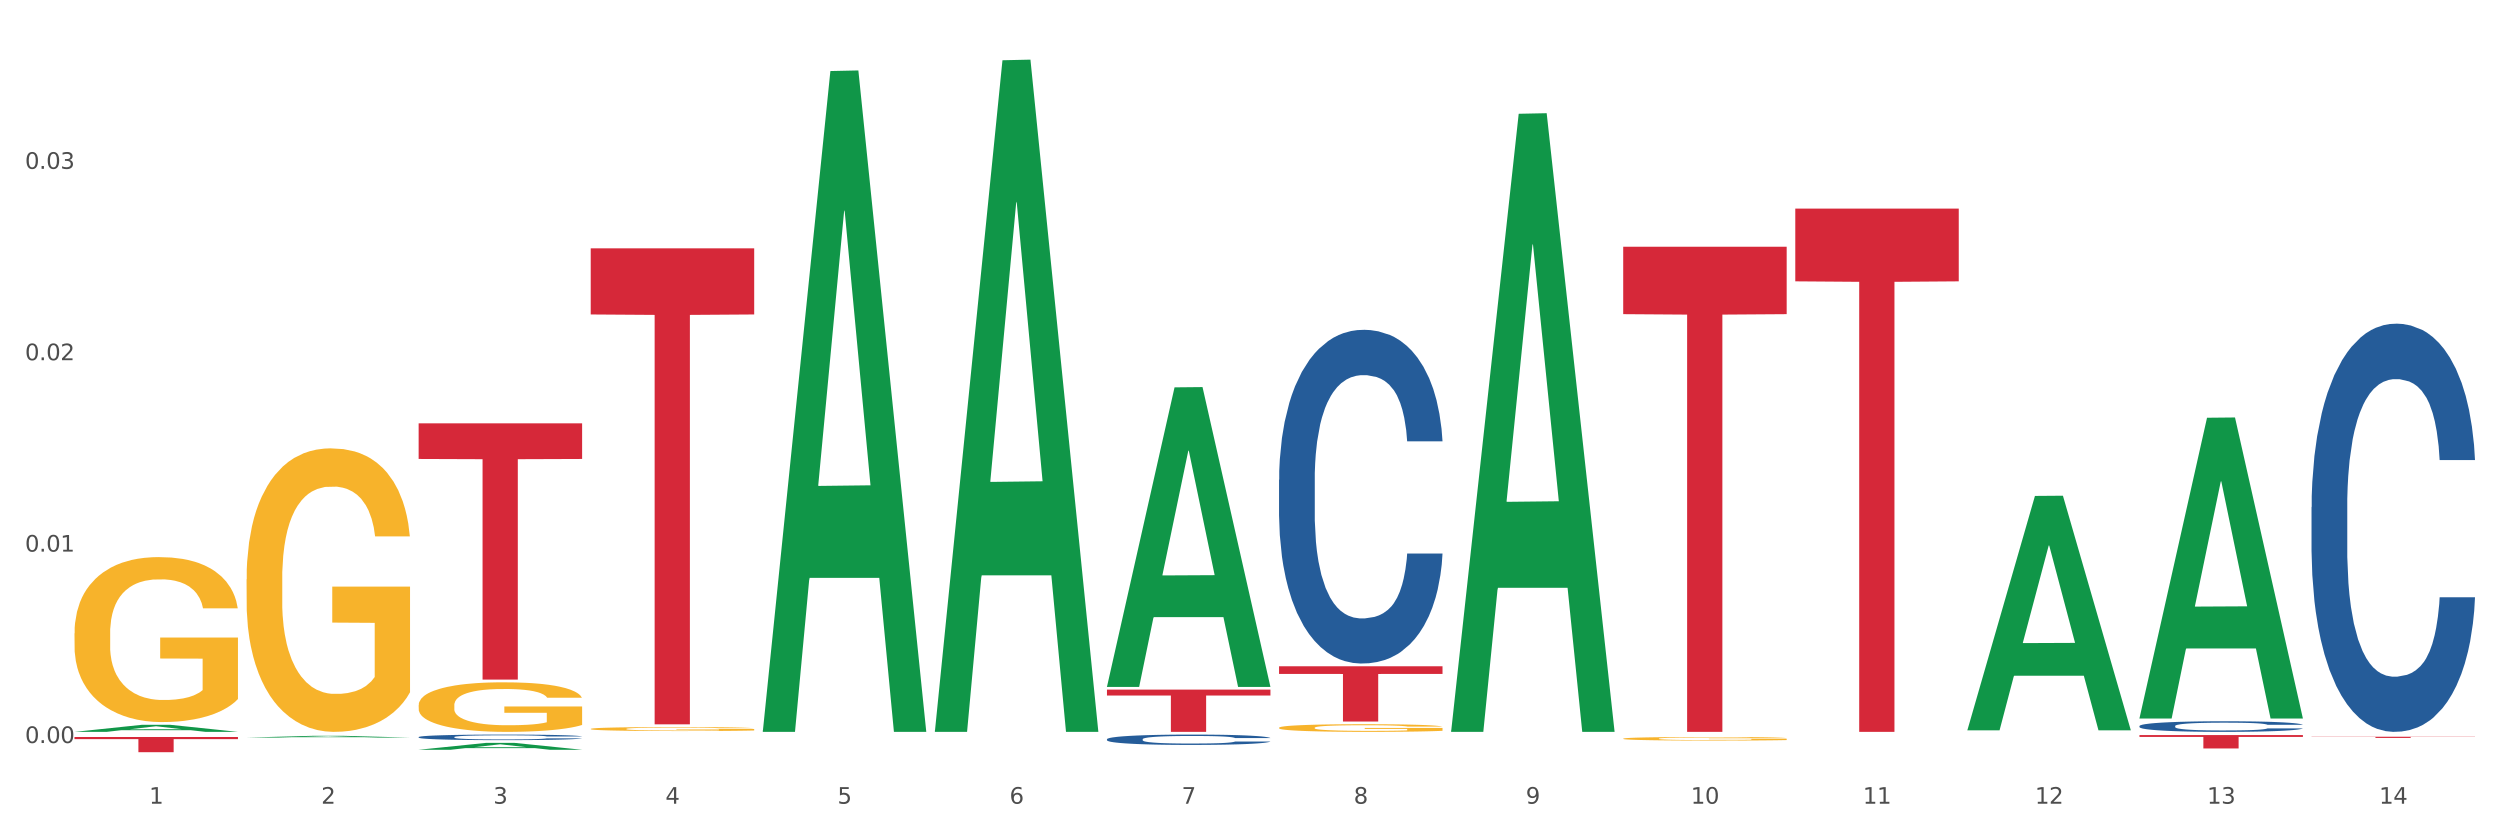
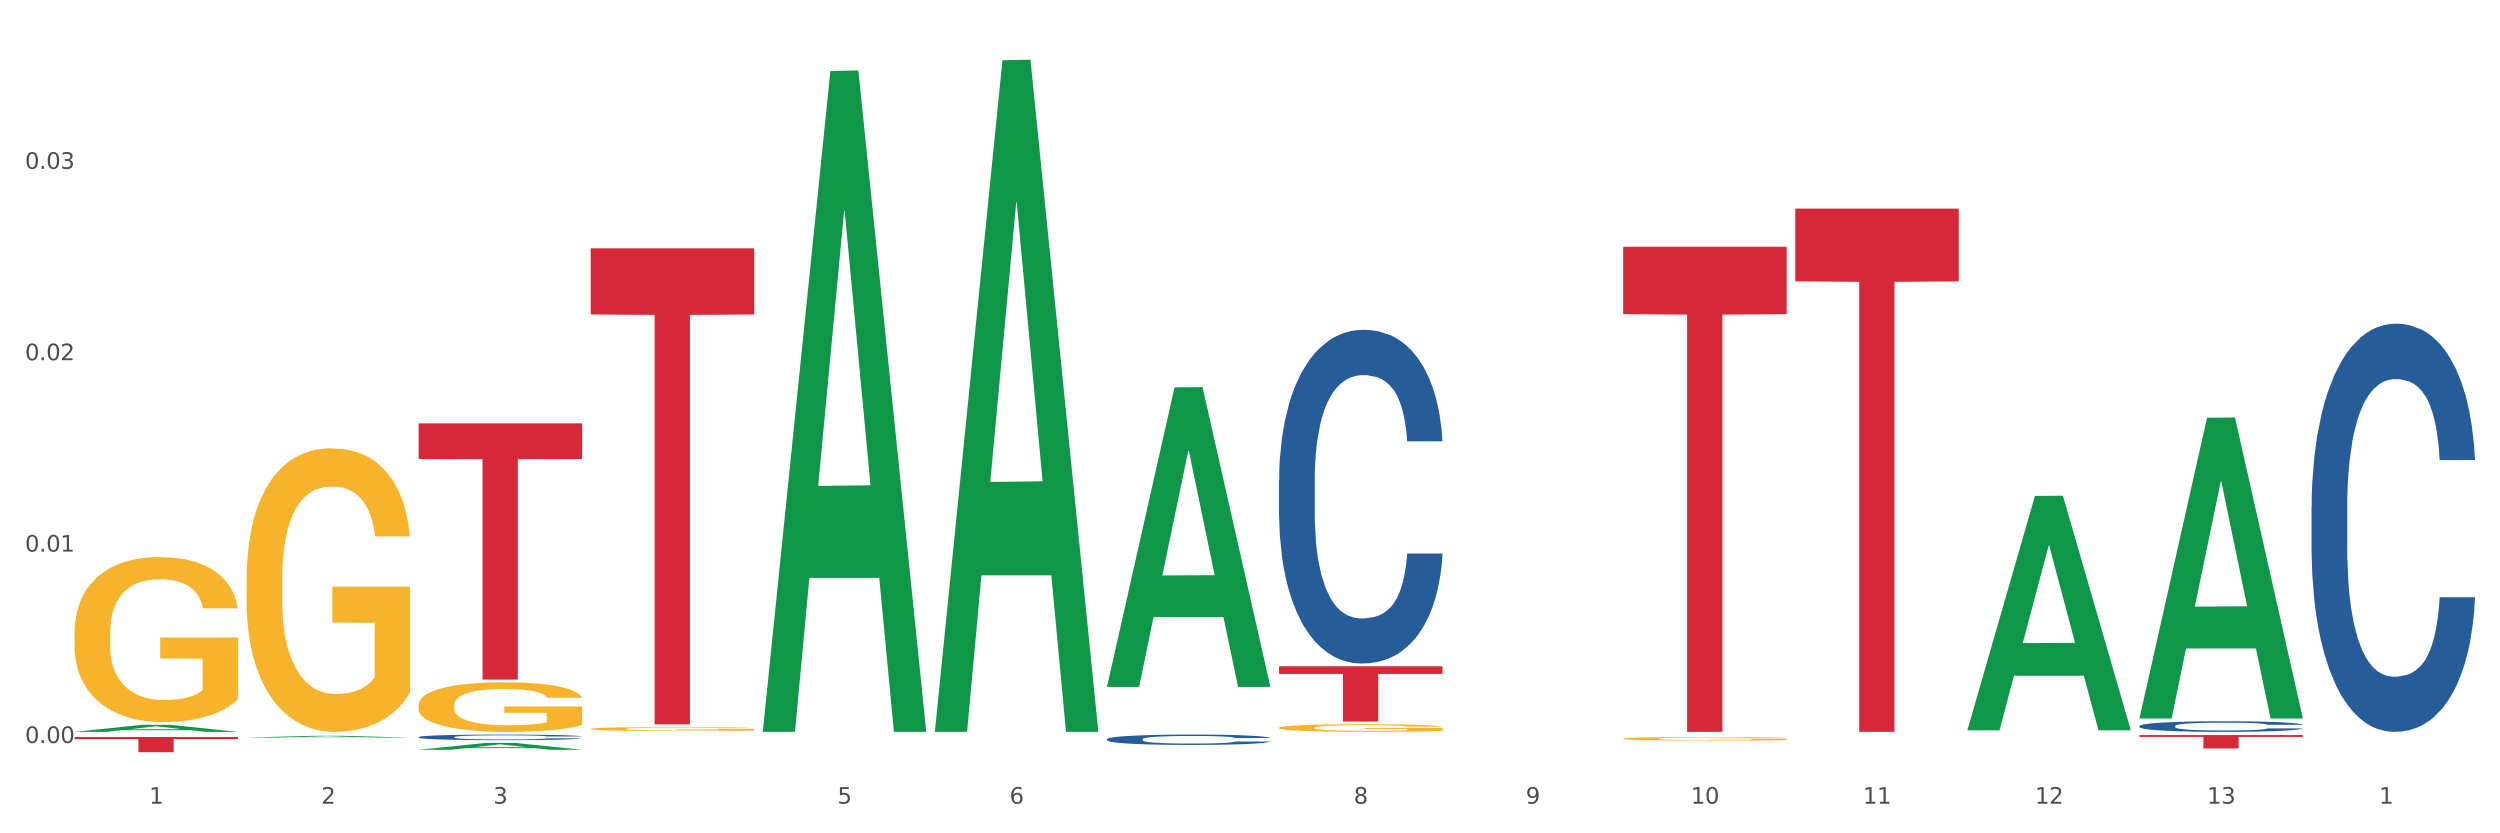
<svg xmlns="http://www.w3.org/2000/svg" xmlns:xlink="http://www.w3.org/1999/xlink" width="1080pt" height="360pt" viewBox="0 0 1080 360" version="1.1">
  <rect x="0" y="0" width="1080" height="360" fill="#333333" stroke="none" />
  <defs>
    <style type="text/css">*{stroke-linejoin: round; stroke-linecap: butt}</style>
  </defs>
  <g id="figure_1">
    <g id="patch_1">
      <path d="M 0 360  L 1080 360  L 1080 0  L 0 0  z " style="fill: #ffffff; stroke: #ffffff; stroke-linejoin: miter" />
    </g>
    <g id="axes_1">
      <g id="matplotlib.axis_1">
        <g id="xtick_1">
          <g id="text_1">
            <g style="fill: #4d4d4d" transform="translate(64.432 347.204) scale(0.096 -0.096)">
              <defs>
                <path id="DejaVuSans-31" d="M 794 531  L 1825 531  L 1825 4091  L 703 3866  L 703 4441  L 1819 4666  L 2450 4666  L 2450 531  L 3481 531  L 3481 0  L 794 0  L 794 531  z " transform="scale(0.016)" />
              </defs>
              <use xlink:href="#DejaVuSans-31" />
            </g>
          </g>
        </g>
        <g id="xtick_2">
          <g id="text_2">
            <g style="fill: #4d4d4d" transform="translate(138.771 347.204) scale(0.096 -0.096)">
              <defs>
                <path id="DejaVuSans-32" d="M 1228 531  L 3431 531  L 3431 0  L 469 0  L 469 531  Q 828 903 1448 1529  Q 2069 2156 2228 2338  Q 2531 2678 2651 2914  Q 2772 3150 2772 3378  Q 2772 3750 2511 3984  Q 2250 4219 1831 4219  Q 1534 4219 1204 4116  Q 875 4013 500 3803  L 500 4441  Q 881 4594 1212 4672  Q 1544 4750 1819 4750  Q 2544 4750 2975 4387  Q 3406 4025 3406 3419  Q 3406 3131 3298 2873  Q 3191 2616 2906 2266  Q 2828 2175 2409 1742  Q 1991 1309 1228 531  z " transform="scale(0.016)" />
              </defs>
              <use xlink:href="#DejaVuSans-32" />
            </g>
          </g>
        </g>
        <g id="xtick_3">
          <g id="text_3">
            <g style="fill: #4d4d4d" transform="translate(213.109 347.204) scale(0.096 -0.096)">
              <defs>
                <path id="DejaVuSans-33" d="M 2597 2516  Q 3050 2419 3304 2112  Q 3559 1806 3559 1356  Q 3559 666 3084 287  Q 2609 -91 1734 -91  Q 1441 -91 1130 -33  Q 819 25 488 141  L 488 750  Q 750 597 1062 519  Q 1375 441 1716 441  Q 2309 441 2620 675  Q 2931 909 2931 1356  Q 2931 1769 2642 2001  Q 2353 2234 1838 2234  L 1294 2234  L 1294 2753  L 1863 2753  Q 2328 2753 2575 2939  Q 2822 3125 2822 3475  Q 2822 3834 2567 4026  Q 2313 4219 1838 4219  Q 1578 4219 1281 4162  Q 984 4106 628 3988  L 628 4550  Q 988 4650 1302 4700  Q 1616 4750 1894 4750  Q 2613 4750 3031 4423  Q 3450 4097 3450 3541  Q 3450 3153 3228 2886  Q 3006 2619 2597 2516  z " transform="scale(0.016)" />
              </defs>
              <use xlink:href="#DejaVuSans-33" />
            </g>
          </g>
        </g>
        <g id="xtick_4">
          <g id="text_4">
            <g style="fill: #4d4d4d" transform="translate(287.448 347.204) scale(0.096 -0.096)">
              <defs>
-                 <path id="DejaVuSans-34" d="M 2419 4116  L 825 1625  L 2419 1625  L 2419 4116  z M 2253 4666  L 3047 4666  L 3047 1625  L 3713 1625  L 3713 1100  L 3047 1100  L 3047 0  L 2419 0  L 2419 1100  L 313 1100  L 313 1709  L 2253 4666  z " transform="scale(0.016)" />
-               </defs>
+                 </defs>
              <use xlink:href="#DejaVuSans-34" />
            </g>
          </g>
        </g>
        <g id="xtick_5">
          <g id="text_5">
            <g style="fill: #4d4d4d" transform="translate(361.787 347.204) scale(0.096 -0.096)">
              <defs>
-                 <path id="DejaVuSans-35" d="M 691 4666  L 3169 4666  L 3169 4134  L 1269 4134  L 1269 2991  Q 1406 3038 1543 3061  Q 1681 3084 1819 3084  Q 2600 3084 3056 2656  Q 3513 2228 3513 1497  Q 3513 744 3044 326  Q 2575 -91 1722 -91  Q 1428 -91 1123 -41  Q 819 9 494 109  L 494 744  Q 775 591 1075 516  Q 1375 441 1709 441  Q 2250 441 2565 725  Q 2881 1009 2881 1497  Q 2881 1984 2565 2268  Q 2250 2553 1709 2553  Q 1456 2553 1204 2497  Q 953 2441 691 2322  L 691 4666  z " transform="scale(0.016)" />
+                 <path id="DejaVuSans-35" d="M 691 4666  L 3169 4666  L 3169 4134  L 1269 4134  L 1269 2991  Q 1406 3038 1543 3061  Q 1681 3084 1819 3084  Q 2600 3084 3056 2656  Q 3513 2228 3513 1497  Q 3513 744 3044 326  Q 2575 -91 1722 -91  Q 1428 -91 1123 -41  Q 819 9 494 109  L 494 744  Q 775 591 1075 516  Q 1375 441 1709 441  Q 2250 441 2565 725  Q 2881 1009 2881 1497  Q 2881 1984 2565 2268  Q 2250 2553 1709 2553  Q 953 2441 691 2322  L 691 4666  z " transform="scale(0.016)" />
              </defs>
              <use xlink:href="#DejaVuSans-35" />
            </g>
          </g>
        </g>
        <g id="xtick_6">
          <g id="text_6">
            <g style="fill: #4d4d4d" transform="translate(436.125 347.204) scale(0.096 -0.096)">
              <defs>
                <path id="DejaVuSans-36" d="M 2113 2584  Q 1688 2584 1439 2293  Q 1191 2003 1191 1497  Q 1191 994 1439 701  Q 1688 409 2113 409  Q 2538 409 2786 701  Q 3034 994 3034 1497  Q 3034 2003 2786 2293  Q 2538 2584 2113 2584  z M 3366 4563  L 3366 3988  Q 3128 4100 2886 4159  Q 2644 4219 2406 4219  Q 1781 4219 1451 3797  Q 1122 3375 1075 2522  Q 1259 2794 1537 2939  Q 1816 3084 2150 3084  Q 2853 3084 3261 2657  Q 3669 2231 3669 1497  Q 3669 778 3244 343  Q 2819 -91 2113 -91  Q 1303 -91 875 529  Q 447 1150 447 2328  Q 447 3434 972 4092  Q 1497 4750 2381 4750  Q 2619 4750 2861 4703  Q 3103 4656 3366 4563  z " transform="scale(0.016)" />
              </defs>
              <use xlink:href="#DejaVuSans-36" />
            </g>
          </g>
        </g>
        <g id="xtick_7">
          <g id="text_7">
            <g style="fill: #4d4d4d" transform="translate(510.464 347.204) scale(0.096 -0.096)">
              <defs>
-                 <path id="DejaVuSans-37" d="M 525 4666  L 3525 4666  L 3525 4397  L 1831 0  L 1172 0  L 2766 4134  L 525 4134  L 525 4666  z " transform="scale(0.016)" />
-               </defs>
+                 </defs>
              <use xlink:href="#DejaVuSans-37" />
            </g>
          </g>
        </g>
        <g id="xtick_8">
          <g id="text_8">
            <g style="fill: #4d4d4d" transform="translate(584.803 347.204) scale(0.096 -0.096)">
              <defs>
                <path id="DejaVuSans-38" d="M 2034 2216  Q 1584 2216 1326 1975  Q 1069 1734 1069 1313  Q 1069 891 1326 650  Q 1584 409 2034 409  Q 2484 409 2743 651  Q 3003 894 3003 1313  Q 3003 1734 2745 1975  Q 2488 2216 2034 2216  z M 1403 2484  Q 997 2584 770 2862  Q 544 3141 544 3541  Q 544 4100 942 4425  Q 1341 4750 2034 4750  Q 2731 4750 3128 4425  Q 3525 4100 3525 3541  Q 3525 3141 3298 2862  Q 3072 2584 2669 2484  Q 3125 2378 3379 2068  Q 3634 1759 3634 1313  Q 3634 634 3220 271  Q 2806 -91 2034 -91  Q 1263 -91 848 271  Q 434 634 434 1313  Q 434 1759 690 2068  Q 947 2378 1403 2484  z M 1172 3481  Q 1172 3119 1398 2916  Q 1625 2713 2034 2713  Q 2441 2713 2670 2916  Q 2900 3119 2900 3481  Q 2900 3844 2670 4047  Q 2441 4250 2034 4250  Q 1625 4250 1398 4047  Q 1172 3844 1172 3481  z " transform="scale(0.016)" />
              </defs>
              <use xlink:href="#DejaVuSans-38" />
            </g>
          </g>
        </g>
        <g id="xtick_9">
          <g id="text_9">
            <g style="fill: #4d4d4d" transform="translate(659.142 347.204) scale(0.096 -0.096)">
              <defs>
                <path id="DejaVuSans-39" d="M 703 97  L 703 672  Q 941 559 1184 500  Q 1428 441 1663 441  Q 2288 441 2617 861  Q 2947 1281 2994 2138  Q 2813 1869 2534 1725  Q 2256 1581 1919 1581  Q 1219 1581 811 2004  Q 403 2428 403 3163  Q 403 3881 828 4315  Q 1253 4750 1959 4750  Q 2769 4750 3195 4129  Q 3622 3509 3622 2328  Q 3622 1225 3098 567  Q 2575 -91 1691 -91  Q 1453 -91 1209 -44  Q 966 3 703 97  z M 1959 2075  Q 2384 2075 2632 2365  Q 2881 2656 2881 3163  Q 2881 3666 2632 3958  Q 2384 4250 1959 4250  Q 1534 4250 1286 3958  Q 1038 3666 1038 3163  Q 1038 2656 1286 2365  Q 1534 2075 1959 2075  z " transform="scale(0.016)" />
              </defs>
              <use xlink:href="#DejaVuSans-39" />
            </g>
          </g>
        </g>
        <g id="xtick_10">
          <g id="text_10">
            <g style="fill: #4d4d4d" transform="translate(730.426 347.204) scale(0.096 -0.096)">
              <defs>
                <path id="DejaVuSans-30" d="M 2034 4250  Q 1547 4250 1301 3770  Q 1056 3291 1056 2328  Q 1056 1369 1301 889  Q 1547 409 2034 409  Q 2525 409 2770 889  Q 3016 1369 3016 2328  Q 3016 3291 2770 3770  Q 2525 4250 2034 4250  z M 2034 4750  Q 2819 4750 3233 4129  Q 3647 3509 3647 2328  Q 3647 1150 3233 529  Q 2819 -91 2034 -91  Q 1250 -91 836 529  Q 422 1150 422 2328  Q 422 3509 836 4129  Q 1250 4750 2034 4750  z " transform="scale(0.016)" />
              </defs>
              <use xlink:href="#DejaVuSans-31" />
              <use xlink:href="#DejaVuSans-30" transform="translate(63.623 0)" />
            </g>
          </g>
        </g>
        <g id="xtick_11">
          <g id="text_11">
            <g style="fill: #4d4d4d" transform="translate(804.765 347.204) scale(0.096 -0.096)">
              <use xlink:href="#DejaVuSans-31" />
              <use xlink:href="#DejaVuSans-31" transform="translate(63.623 0)" />
            </g>
          </g>
        </g>
        <g id="xtick_12">
          <g id="text_12">
            <g style="fill: #4d4d4d" transform="translate(879.104 347.204) scale(0.096 -0.096)">
              <use xlink:href="#DejaVuSans-31" />
              <use xlink:href="#DejaVuSans-32" transform="translate(63.623 0)" />
            </g>
          </g>
        </g>
        <g id="xtick_13">
          <g id="text_13">
            <g style="fill: #4d4d4d" transform="translate(953.442 347.204) scale(0.096 -0.096)">
              <use xlink:href="#DejaVuSans-31" />
              <use xlink:href="#DejaVuSans-33" transform="translate(63.623 0)" />
            </g>
          </g>
        </g>
        <g id="xtick_14">
          <g id="text_14">
            <g style="fill: #4d4d4d" transform="translate(1027.781 347.204) scale(0.096 -0.096)">
              <use xlink:href="#DejaVuSans-31" />
              <use xlink:href="#DejaVuSans-34" transform="translate(63.623 0)" />
            </g>
          </g>
        </g>
        <g id="xtick_15" />
        <g id="xtick_16" />
        <g id="xtick_17" />
        <g id="xtick_18" />
        <g id="xtick_19" />
        <g id="xtick_20" />
        <g id="xtick_21" />
        <g id="xtick_22" />
        <g id="xtick_23" />
        <g id="xtick_24" />
        <g id="xtick_25" />
        <g id="xtick_26" />
        <g id="xtick_27" />
      </g>
      <g id="matplotlib.axis_2">
        <g id="ytick_1">
          <g id="text_15">
            <g style="fill: #4d4d4d" transform="translate(10.8 320.983) scale(0.096 -0.096)">
              <defs>
                <path id="DejaVuSans-2e" d="M 684 794  L 1344 794  L 1344 0  L 684 0  L 684 794  z " transform="scale(0.016)" />
              </defs>
              <use xlink:href="#DejaVuSans-30" />
              <use xlink:href="#DejaVuSans-2e" transform="translate(63.623 0)" />
              <use xlink:href="#DejaVuSans-30" transform="translate(95.41 0)" />
              <use xlink:href="#DejaVuSans-30" transform="translate(159.033 0)" />
            </g>
          </g>
        </g>
        <g id="ytick_2">
          <g id="text_16">
            <g style="fill: #4d4d4d" transform="translate(10.8 238.301) scale(0.096 -0.096)">
              <use xlink:href="#DejaVuSans-30" />
              <use xlink:href="#DejaVuSans-2e" transform="translate(63.623 0)" />
              <use xlink:href="#DejaVuSans-30" transform="translate(95.41 0)" />
              <use xlink:href="#DejaVuSans-31" transform="translate(159.033 0)" />
            </g>
          </g>
        </g>
        <g id="ytick_3">
          <g id="text_17">
            <g style="fill: #4d4d4d" transform="translate(10.8 155.62) scale(0.096 -0.096)">
              <use xlink:href="#DejaVuSans-30" />
              <use xlink:href="#DejaVuSans-2e" transform="translate(63.623 0)" />
              <use xlink:href="#DejaVuSans-30" transform="translate(95.41 0)" />
              <use xlink:href="#DejaVuSans-32" transform="translate(159.033 0)" />
            </g>
          </g>
        </g>
        <g id="ytick_4">
          <g id="text_18">
            <g style="fill: #4d4d4d" transform="translate(10.8 72.939) scale(0.096 -0.096)">
              <use xlink:href="#DejaVuSans-30" />
              <use xlink:href="#DejaVuSans-2e" transform="translate(63.623 0)" />
              <use xlink:href="#DejaVuSans-30" transform="translate(95.41 0)" />
              <use xlink:href="#DejaVuSans-33" transform="translate(159.033 0)" />
            </g>
          </g>
        </g>
        <g id="ytick_5" />
        <g id="ytick_6" />
        <g id="ytick_7" />
        <g id="ytick_8" />
      </g>
      <g id="PolyCollection_1">
        <path d="M 32.175 316.163  L 32.248 316.16  L 61.37 313.108  L 73.456 313.105  L 102.797 316.169  L 88.818 316.169  L 82.484 315.456  L 52.415 315.456  L 52.197 315.467  L 46.081 316.169  L 32.175 316.169  L 32.175 316.163  L 56.201 315.03  L 78.698 315.027  L 67.559 313.758  L 67.413 313.753  L 67.267 313.761  L 56.128 315.027  L 56.201 315.03  L 32.175 316.163  z " clip-path="url(#p4b794ad259)" style="fill: #109648" />
        <path d="M 552.546 207.254  L 552.629 207.123  L 552.629 203.436  L 552.88 198.433  L 553.798 189.216  L 554.967 182.238  L 556.97 174.075  L 558.055 170.652  L 559.475 166.834  L 562.396 160.645  L 565.735 155.379  L 568.073 152.482  L 569.826 150.639  L 573.749 147.347  L 576.003 145.899  L 578.34 144.714  L 580.344 143.924  L 583.683 143.002  L 586.354 142.607  L 589.443 142.476  L 592.031 142.607  L 595.453 143.134  L 600.462 144.714  L 602.382 145.636  L 604.97 147.216  L 607.641 149.322  L 609.811 151.429  L 612.316 154.457  L 614.903 158.407  L 617.408 163.41  L 619.161 168.018  L 620.58 172.89  L 621.832 178.815  L 622.75 185.266  L 623.168 190.665  L 607.891 190.665  L 607.474 185.793  L 606.639 180.527  L 605.804 176.972  L 604.886 174.075  L 603.467 170.783  L 602.215 168.677  L 600.128 166.175  L 598.208 164.595  L 596.622 163.674  L 594.702 162.884  L 590.612 162.094  L 587.69 162.094  L 585.853 162.357  L 583.6 163.015  L 581.68 163.937  L 579.426 165.517  L 577.673 167.228  L 575.92 169.467  L 574.918 171.047  L 573.415 173.943  L 572.414 176.313  L 571.078 180.395  L 570.327 183.292  L 568.991 190.796  L 568.407 196.326  L 568.156 200.145  L 567.989 204.358  L 567.989 224.897  L 568.49 234.114  L 568.908 238.064  L 569.575 242.54  L 570.827 248.334  L 572.664 253.995  L 574.584 258.077  L 576.17 260.578  L 577.673 262.422  L 579.175 263.87  L 581.012 265.187  L 582.514 265.977  L 584.768 266.767  L 587.439 267.162  L 589.526 267.162  L 593.784 266.503  L 595.704 265.845  L 597.54 264.923  L 599.544 263.475  L 601.13 261.895  L 602.048 260.71  L 603.551 258.208  L 604.719 255.575  L 605.721 252.547  L 606.389 249.914  L 607.14 245.964  L 607.724 241.487  L 607.891 239.117  L 623.168 239.117  L 622.834 243.857  L 622.249 248.465  L 621.081 254.654  L 620.163 258.208  L 618.743 262.553  L 617.241 266.24  L 615.154 270.322  L 613.234 273.35  L 611.23 275.983  L 609.06 278.353  L 605.137 281.645  L 603.718 282.566  L 600.712 284.146  L 598.375 285.068  L 594.952 285.99  L 591.446 286.516  L 587.773 286.648  L 584.518 286.385  L 580.928 285.595  L 578.674 284.805  L 576.17 283.62  L 573.248 281.776  L 570.494 279.538  L 567.906 276.905  L 565.485 273.877  L 563.231 270.453  L 560.309 264.792  L 558.139 259.262  L 556.553 254.127  L 555.468 249.782  L 554.382 244.252  L 553.798 240.434  L 552.88 231.217  L 552.546 222.659  L 552.546 207.254  z " clip-path="url(#p4b794ad259)" style="fill: #255c99" />
        <path d="M 924.24 313.642  L 924.323 313.637  L 924.323 313.52  L 924.573 313.361  L 925.492 313.067  L 926.66 312.845  L 928.664 312.585  L 929.749 312.476  L 931.168 312.355  L 934.09 312.158  L 937.429 311.99  L 939.766 311.898  L 941.519 311.839  L 945.443 311.735  L 947.697 311.688  L 950.034 311.651  L 952.037 311.626  L 955.377 311.596  L 958.048 311.584  L 961.136 311.579  L 963.724 311.584  L 967.147 311.6  L 972.155 311.651  L 974.075 311.68  L 976.663 311.73  L 979.335 311.797  L 981.505 311.864  L 984.009 311.961  L 986.597 312.087  L 989.101 312.246  L 990.854 312.393  L 992.273 312.548  L 993.526 312.736  L 994.444 312.942  L 994.861 313.114  L 979.585 313.114  L 979.168 312.958  L 978.333 312.791  L 977.498 312.678  L 976.58 312.585  L 975.161 312.481  L 973.908 312.414  L 971.822 312.334  L 969.902 312.284  L 968.316 312.254  L 966.396 312.229  L 962.305 312.204  L 959.383 312.204  L 957.547 312.212  L 955.293 312.233  L 953.373 312.263  L 951.119 312.313  L 949.366 312.367  L 947.613 312.439  L 946.611 312.489  L 945.109 312.581  L 944.107 312.657  L 942.771 312.787  L 942.02 312.879  L 940.685 313.118  L 940.1 313.294  L 939.85 313.415  L 939.683 313.549  L 939.683 314.203  L 940.184 314.497  L 940.601 314.622  L 941.269 314.765  L 942.521 314.949  L 944.358 315.13  L 946.278 315.259  L 947.864 315.339  L 949.366 315.398  L 950.869 315.444  L 952.705 315.486  L 954.208 315.511  L 956.462 315.536  L 959.133 315.549  L 961.22 315.549  L 965.477 315.528  L 967.397 315.507  L 969.234 315.477  L 971.237 315.431  L 972.823 315.381  L 973.742 315.343  L 975.244 315.264  L 976.413 315.18  L 977.415 315.083  L 978.082 315  L 978.834 314.874  L 979.418 314.731  L 979.585 314.656  L 994.861 314.656  L 994.527 314.807  L 993.943 314.954  L 992.774 315.151  L 991.856 315.264  L 990.437 315.402  L 988.934 315.519  L 986.847 315.649  L 984.927 315.746  L 982.924 315.83  L 980.754 315.905  L 976.83 316.01  L 975.411 316.039  L 972.406 316.089  L 970.069 316.119  L 966.646 316.148  L 963.14 316.165  L 959.467 316.169  L 956.211 316.161  L 952.622 316.135  L 950.368 316.11  L 947.864 316.073  L 944.942 316.014  L 942.187 315.943  L 939.599 315.859  L 937.178 315.762  L 934.925 315.653  L 932.003 315.473  L 929.832 315.297  L 928.246 315.134  L 927.161 314.995  L 926.076 314.819  L 925.492 314.698  L 924.573 314.404  L 924.24 314.132  L 924.24 313.642  z " clip-path="url(#p4b794ad259)" style="fill: #255c99" />
        <path d="M 998.578 219.055  L 998.662 218.894  L 998.662 214.384  L 998.912 208.264  L 999.83 196.991  L 1000.999 188.455  L 1003.003 178.47  L 1004.088 174.282  L 1005.507 169.612  L 1008.429 162.042  L 1011.768 155.6  L 1014.105 152.057  L 1015.858 149.802  L 1019.781 145.776  L 1022.035 144.005  L 1024.373 142.555  L 1026.376 141.589  L 1029.715 140.461  L 1032.387 139.978  L 1035.475 139.817  L 1038.063 139.978  L 1041.486 140.622  L 1046.494 142.555  L 1048.414 143.682  L 1051.002 145.615  L 1053.673 148.192  L 1055.844 150.769  L 1058.348 154.473  L 1060.936 159.304  L 1063.44 165.424  L 1065.193 171.061  L 1066.612 177.02  L 1067.864 184.268  L 1068.783 192.159  L 1069.2 198.762  L 1053.924 198.762  L 1053.506 192.803  L 1052.671 186.361  L 1051.837 182.013  L 1050.918 178.47  L 1049.499 174.443  L 1048.247 171.867  L 1046.16 168.807  L 1044.24 166.874  L 1042.654 165.747  L 1040.734 164.78  L 1036.644 163.814  L 1033.722 163.814  L 1031.886 164.136  L 1029.632 164.941  L 1027.712 166.069  L 1025.458 168.001  L 1023.705 170.095  L 1021.952 172.833  L 1020.95 174.765  L 1019.448 178.309  L 1018.446 181.208  L 1017.11 186.2  L 1016.359 189.743  L 1015.023 198.923  L 1014.439 205.687  L 1014.188 210.358  L 1014.022 215.512  L 1014.022 240.636  L 1014.522 251.909  L 1014.94 256.741  L 1015.608 262.217  L 1016.86 269.303  L 1018.696 276.228  L 1020.616 281.221  L 1022.202 284.281  L 1023.705 286.535  L 1025.207 288.307  L 1027.044 289.918  L 1028.547 290.884  L 1030.8 291.85  L 1033.472 292.333  L 1035.559 292.333  L 1039.816 291.528  L 1041.736 290.723  L 1043.572 289.595  L 1045.576 287.824  L 1047.162 285.891  L 1048.08 284.442  L 1049.583 281.382  L 1050.752 278.161  L 1051.753 274.457  L 1052.421 271.236  L 1053.172 266.404  L 1053.757 260.928  L 1053.924 258.029  L 1069.2 258.029  L 1068.866 263.827  L 1068.282 269.464  L 1067.113 277.033  L 1066.195 281.382  L 1064.776 286.697  L 1063.273 291.206  L 1061.186 296.199  L 1059.266 299.903  L 1057.263 303.124  L 1055.092 306.023  L 1051.169 310.049  L 1049.75 311.176  L 1046.745 313.109  L 1044.407 314.236  L 1040.985 315.364  L 1037.479 316.008  L 1033.806 316.169  L 1030.55 315.847  L 1026.96 314.881  L 1024.707 313.914  L 1022.202 312.465  L 1019.281 310.21  L 1016.526 307.472  L 1013.938 304.251  L 1011.517 300.547  L 1009.263 296.36  L 1006.342 289.434  L 1004.171 282.67  L 1002.585 276.389  L 1001.5 271.074  L 1000.415 264.31  L 999.83 259.64  L 998.912 248.366  L 998.578 237.898  L 998.578 219.055  z " clip-path="url(#p4b794ad259)" style="fill: #255c99" />
        <path d="M 32.175 273.6  L 32.258 273.535  L 32.258 271.192  L 32.425 269.174  L 33.259 264.292  L 34.51 260.257  L 35.427 258.109  L 36.344 256.351  L 37.428 254.594  L 38.762 252.771  L 41.18 250.103  L 42.681 248.736  L 44.515 247.304  L 47.85 245.221  L 50.268 244.049  L 52.77 243.073  L 56.855 241.901  L 59.523 241.38  L 62.358 240.99  L 65.777 240.73  L 68.361 240.664  L 74.031 240.86  L 78.867 241.446  L 81.202 241.901  L 84.203 242.682  L 85.788 243.203  L 88.372 244.244  L 91.04 245.611  L 92.875 246.783  L 95.626 248.996  L 97.711 251.209  L 99.628 253.943  L 100.629 255.831  L 101.379 257.588  L 102.046 259.606  L 102.713 262.795  L 87.705 262.795  L 87.122 260.517  L 86.204 258.369  L 84.87 256.286  L 83.703 254.984  L 81.702 253.357  L 79.868 252.316  L 77.95 251.535  L 75.615 250.884  L 73.781 250.558  L 71.196 250.298  L 66.11 250.363  L 62.692 250.884  L 60.357 251.535  L 58.856 252.12  L 57.522 252.771  L 56.021 253.683  L 54.27 255.05  L 53.02 256.286  L 51.769 257.848  L 50.768 259.411  L 49.851 261.233  L 49.101 263.186  L 48.517 265.204  L 48.017 267.677  L 47.6 271.778  L 47.6 280.695  L 47.767 282.713  L 48.184 285.382  L 48.684 287.4  L 49.518 289.808  L 50.268 291.435  L 51.686 293.779  L 53.27 295.731  L 54.52 296.968  L 55.771 298.01  L 57.939 299.442  L 60.357 300.613  L 62.441 301.329  L 65.276 301.98  L 67.194 302.24  L 68.862 302.371  L 72.947 302.371  L 75.865 302.175  L 79.117 301.72  L 81.619 301.134  L 83.703 300.418  L 86.038 299.246  L 87.538 298.14  L 87.538 284.536  L 69.195 284.471  L 69.195 275.423  L 102.797 275.423  L 102.797 301.98  L 101.379 303.347  L 99.795 304.584  L 98.128 305.69  L 95.626 307.057  L 92.625 308.359  L 89.956 309.27  L 87.122 310.051  L 83.786 310.767  L 79.451 311.418  L 76.783 311.679  L 73.447 311.874  L 69.529 311.939  L 66.11 311.809  L 62.775 311.483  L 59.273 310.898  L 55.855 310.051  L 53.27 309.205  L 50.685 308.164  L 47.934 306.797  L 45.766 305.495  L 44.098 304.323  L 42.264 302.826  L 40.263 300.874  L 38.762 299.116  L 37.428 297.294  L 36.01 294.95  L 35.01 292.932  L 34.009 290.394  L 33.426 288.506  L 32.759 285.577  L 32.258 281.476  L 32.175 273.6  z " clip-path="url(#p4b794ad259)" style="fill: #f7b32b" />
        <path d="M 106.514 250.283  L 106.597 250.171  L 106.597 246.144  L 106.764 242.676  L 107.598 234.287  L 108.848 227.352  L 109.765 223.66  L 110.683 220.64  L 111.767 217.62  L 113.101 214.488  L 115.519 209.901  L 117.019 207.552  L 118.854 205.091  L 122.189 201.512  L 124.607 199.498  L 127.108 197.82  L 131.194 195.807  L 133.862 194.912  L 136.697 194.241  L 140.115 193.793  L 142.7 193.681  L 148.37 194.017  L 153.206 195.024  L 155.54 195.807  L 158.542 197.149  L 160.126 198.044  L 162.711 199.834  L 165.379 202.183  L 167.213 204.196  L 169.965 208  L 172.049 211.803  L 173.967 216.501  L 174.968 219.745  L 175.718 222.765  L 176.385 226.233  L 177.052 231.714  L 162.044 231.714  L 161.46 227.799  L 160.543 224.108  L 159.209 220.528  L 158.042 218.291  L 156.041 215.494  L 154.206 213.705  L 152.289 212.362  L 149.954 211.244  L 148.12 210.684  L 145.535 210.237  L 140.449 210.349  L 137.03 211.244  L 134.696 212.362  L 133.195 213.369  L 131.861 214.488  L 130.36 216.054  L 128.609 218.403  L 127.358 220.528  L 126.108 223.213  L 125.107 225.897  L 124.19 229.029  L 123.44 232.385  L 122.856 235.853  L 122.356 240.104  L 121.939 247.151  L 121.939 262.476  L 122.106 265.944  L 122.522 270.53  L 123.023 273.997  L 123.856 278.136  L 124.607 280.933  L 126.024 284.96  L 127.609 288.316  L 128.859 290.441  L 130.11 292.231  L 132.278 294.692  L 134.696 296.705  L 136.78 297.936  L 139.615 299.054  L 141.533 299.502  L 143.2 299.725  L 147.286 299.725  L 150.204 299.39  L 153.456 298.607  L 155.957 297.6  L 158.042 296.37  L 160.376 294.356  L 161.877 292.455  L 161.877 269.076  L 143.534 268.964  L 143.534 253.415  L 177.135 253.415  L 177.135 299.054  L 175.718 301.403  L 174.134 303.529  L 172.466 305.43  L 169.965 307.779  L 166.963 310.017  L 164.295 311.583  L 161.46 312.925  L 158.125 314.156  L 153.789 315.274  L 151.121 315.722  L 147.786 316.057  L 143.867 316.169  L 140.449 315.945  L 137.114 315.386  L 133.612 314.379  L 130.193 312.925  L 127.609 311.471  L 125.024 309.681  L 122.272 307.332  L 120.104 305.095  L 118.437 303.081  L 116.603 300.508  L 114.601 297.153  L 113.101 294.132  L 111.767 291  L 110.349 286.973  L 109.349 283.506  L 108.348 279.143  L 107.764 275.899  L 107.097 270.865  L 106.597 263.818  L 106.514 250.283  z " clip-path="url(#p4b794ad259)" style="fill: #f7b32b" />
        <path d="M 180.852 304.653  L 180.936 304.633  L 180.936 303.929  L 181.103 303.323  L 181.936 301.857  L 183.187 300.645  L 184.104 300  L 185.021 299.472  L 186.105 298.944  L 187.439 298.396  L 189.857 297.595  L 191.358 297.184  L 193.192 296.754  L 196.528 296.128  L 198.946 295.776  L 201.447 295.483  L 205.533 295.131  L 208.201 294.975  L 211.036 294.857  L 214.454 294.779  L 217.039 294.76  L 222.709 294.818  L 227.545 294.994  L 229.879 295.131  L 232.881 295.366  L 234.465 295.522  L 237.05 295.835  L 239.718 296.246  L 241.552 296.598  L 244.304 297.262  L 246.388 297.927  L 248.306 298.748  L 249.306 299.315  L 250.057 299.843  L 250.724 300.449  L 251.391 301.407  L 236.383 301.407  L 235.799 300.723  L 234.882 300.078  L 233.548 299.452  L 232.38 299.061  L 230.379 298.572  L 228.545 298.259  L 226.627 298.025  L 224.293 297.829  L 222.458 297.732  L 219.874 297.653  L 214.788 297.673  L 211.369 297.829  L 209.034 298.025  L 207.534 298.201  L 206.2 298.396  L 204.699 298.67  L 202.948 299.081  L 201.697 299.452  L 200.446 299.921  L 199.446 300.391  L 198.529 300.938  L 197.778 301.525  L 197.195 302.131  L 196.694 302.874  L 196.277 304.105  L 196.277 306.784  L 196.444 307.39  L 196.861 308.192  L 197.361 308.798  L 198.195 309.521  L 198.946 310.01  L 200.363 310.714  L 201.947 311.301  L 203.198 311.672  L 204.449 311.985  L 206.616 312.415  L 209.034 312.767  L 211.119 312.982  L 213.954 313.178  L 215.871 313.256  L 217.539 313.295  L 221.625 313.295  L 224.543 313.236  L 227.795 313.099  L 230.296 312.923  L 232.38 312.708  L 234.715 312.356  L 236.216 312.024  L 236.216 307.938  L 217.873 307.918  L 217.873 305.2  L 251.474 305.2  L 251.474 313.178  L 250.057 313.588  L 248.473 313.96  L 246.805 314.292  L 244.304 314.703  L 241.302 315.094  L 238.634 315.367  L 235.799 315.602  L 232.464 315.817  L 228.128 316.013  L 225.46 316.091  L 222.125 316.149  L 218.206 316.169  L 214.788 316.13  L 211.452 316.032  L 207.951 315.856  L 204.532 315.602  L 201.947 315.348  L 199.362 315.035  L 196.611 314.624  L 194.443 314.233  L 192.776 313.881  L 190.941 313.432  L 188.94 312.845  L 187.439 312.317  L 186.105 311.77  L 184.688 311.066  L 183.687 310.46  L 182.687 309.697  L 182.103 309.13  L 181.436 308.25  L 180.936 307.019  L 180.852 304.653  z " clip-path="url(#p4b794ad259)" style="fill: #f7b32b" />
        <path d="M 552.546 314.389  L 552.629 314.386  L 552.629 314.277  L 552.796 314.184  L 553.63 313.957  L 554.881 313.77  L 555.798 313.67  L 556.715 313.588  L 557.799 313.507  L 559.133 313.422  L 561.551 313.298  L 563.052 313.235  L 564.886 313.168  L 568.221 313.071  L 570.639 313.017  L 573.141 312.972  L 577.226 312.917  L 579.894 312.893  L 582.729 312.875  L 586.148 312.863  L 588.732 312.86  L 594.402 312.869  L 599.238 312.896  L 601.573 312.917  L 604.574 312.954  L 606.158 312.978  L 608.743 313.026  L 611.411 313.09  L 613.246 313.144  L 615.997 313.247  L 618.082 313.349  L 619.999 313.476  L 621 313.564  L 621.75 313.646  L 622.417 313.739  L 623.084 313.887  L 608.076 313.887  L 607.493 313.782  L 606.575 313.682  L 605.241 313.585  L 604.074 313.525  L 602.073 313.449  L 600.239 313.401  L 598.321 313.365  L 595.986 313.334  L 594.152 313.319  L 591.567 313.307  L 586.481 313.31  L 583.063 313.334  L 580.728 313.365  L 579.227 313.392  L 577.893 313.422  L 576.392 313.464  L 574.641 313.528  L 573.391 313.585  L 572.14 313.658  L 571.139 313.73  L 570.222 313.815  L 569.472 313.906  L 568.888 313.999  L 568.388 314.114  L 567.971 314.304  L 567.971 314.718  L 568.138 314.812  L 568.555 314.936  L 569.055 315.03  L 569.889 315.142  L 570.639 315.217  L 572.057 315.326  L 573.641 315.417  L 574.891 315.474  L 576.142 315.522  L 578.31 315.589  L 580.728 315.643  L 582.812 315.676  L 585.647 315.707  L 587.565 315.719  L 589.233 315.725  L 593.318 315.725  L 596.236 315.716  L 599.488 315.695  L 601.99 315.667  L 604.074 315.634  L 606.409 315.58  L 607.909 315.528  L 607.909 314.897  L 589.566 314.894  L 589.566 314.474  L 623.168 314.474  L 623.168 315.707  L 621.75 315.77  L 620.166 315.828  L 618.499 315.879  L 615.997 315.942  L 612.996 316.003  L 610.327 316.045  L 607.493 316.081  L 604.157 316.115  L 599.822 316.145  L 597.154 316.157  L 593.818 316.166  L 589.9 316.169  L 586.481 316.163  L 583.146 316.148  L 579.644 316.121  L 576.226 316.081  L 573.641 316.042  L 571.056 315.994  L 568.305 315.93  L 566.137 315.87  L 564.469 315.815  L 562.635 315.746  L 560.634 315.655  L 559.133 315.574  L 557.799 315.489  L 556.381 315.38  L 555.381 315.287  L 554.38 315.169  L 553.797 315.081  L 553.13 314.945  L 552.629 314.755  L 552.546 314.389  z " clip-path="url(#p4b794ad259)" style="fill: #f7b32b" />
        <path d="M 701.223 319.095  L 701.307 319.094  L 701.307 319.043  L 701.474 318.999  L 702.307 318.892  L 703.558 318.804  L 704.475 318.758  L 705.392 318.719  L 706.476 318.681  L 707.81 318.641  L 710.228 318.583  L 711.729 318.553  L 713.563 318.522  L 716.899 318.477  L 719.317 318.451  L 721.818 318.43  L 725.903 318.405  L 728.572 318.393  L 731.406 318.385  L 734.825 318.379  L 737.41 318.378  L 743.08 318.382  L 747.915 318.395  L 750.25 318.405  L 753.252 318.422  L 754.836 318.433  L 757.421 318.456  L 760.089 318.485  L 761.923 318.511  L 764.675 318.559  L 766.759 318.607  L 768.677 318.667  L 769.677 318.708  L 770.428 318.746  L 771.095 318.79  L 771.762 318.86  L 756.754 318.86  L 756.17 318.81  L 755.253 318.763  L 753.919 318.718  L 752.751 318.69  L 750.75 318.654  L 748.916 318.631  L 746.998 318.614  L 744.664 318.6  L 742.829 318.593  L 740.245 318.587  L 735.159 318.589  L 731.74 318.6  L 729.405 318.614  L 727.905 318.627  L 726.571 318.641  L 725.07 318.661  L 723.319 318.691  L 722.068 318.718  L 720.817 318.752  L 719.817 318.786  L 718.9 318.826  L 718.149 318.868  L 717.566 318.912  L 717.065 318.966  L 716.648 319.055  L 716.648 319.249  L 716.815 319.293  L 717.232 319.352  L 717.732 319.396  L 718.566 319.448  L 719.317 319.483  L 720.734 319.534  L 722.318 319.577  L 723.569 319.604  L 724.82 319.627  L 726.987 319.658  L 729.405 319.683  L 731.49 319.699  L 734.325 319.713  L 736.242 319.719  L 737.91 319.722  L 741.996 319.722  L 744.914 319.717  L 748.166 319.707  L 750.667 319.695  L 752.751 319.679  L 755.086 319.654  L 756.587 319.629  L 756.587 319.333  L 738.244 319.332  L 738.244 319.135  L 771.845 319.135  L 771.845 319.713  L 770.428 319.743  L 768.844 319.77  L 767.176 319.794  L 764.675 319.824  L 761.673 319.852  L 759.005 319.872  L 756.17 319.889  L 752.835 319.904  L 748.499 319.919  L 745.831 319.924  L 742.496 319.929  L 738.577 319.93  L 735.159 319.927  L 731.823 319.92  L 728.321 319.907  L 724.903 319.889  L 722.318 319.87  L 719.733 319.848  L 716.982 319.818  L 714.814 319.79  L 713.147 319.764  L 711.312 319.731  L 709.311 319.689  L 707.81 319.651  L 706.476 319.611  L 705.059 319.56  L 704.058 319.516  L 703.058 319.461  L 702.474 319.42  L 701.807 319.356  L 701.307 319.266  L 701.223 319.095  z " clip-path="url(#p4b794ad259)" style="fill: #f7b32b" />
        <path d="M 32.175 318.388  L 102.797 318.388  L 102.797 319.3  L 75.017 319.306  L 75.017 324.95  L 59.788 324.95  L 59.788 319.306  L 32.175 319.3  L 32.175 318.395  L 32.175 318.388  z " clip-path="url(#p4b794ad259)" style="fill: #d62839" />
        <path d="M 180.852 182.884  L 251.474 182.884  L 251.474 198.269  L 223.694 198.373  L 223.694 293.593  L 208.465 293.593  L 208.465 198.373  L 180.852 198.269  L 180.852 182.988  L 180.852 182.884  z " clip-path="url(#p4b794ad259)" style="fill: #d62839" />
        <path d="M 255.191 107.268  L 325.813 107.268  L 325.813 135.847  L 298.033 136.04  L 298.033 312.924  L 282.804 312.924  L 282.804 136.04  L 255.191 135.847  L 255.191 107.461  L 255.191 107.268  z " clip-path="url(#p4b794ad259)" style="fill: #d62839" />
-         <path d="M 478.207 297.921  L 548.829 297.921  L 548.829 300.457  L 521.049 300.474  L 521.049 316.169  L 505.82 316.169  L 505.82 300.474  L 478.207 300.457  L 478.207 297.939  L 478.207 297.921  z " clip-path="url(#p4b794ad259)" style="fill: #d62839" />
        <path d="M 552.546 287.814  L 623.168 287.814  L 623.168 291.133  L 595.388 291.155  L 595.388 311.694  L 580.159 311.694  L 580.159 291.155  L 552.546 291.133  L 552.546 287.837  L 552.546 287.814  z " clip-path="url(#p4b794ad259)" style="fill: #d62839" />
        <path d="M 701.223 106.587  L 771.845 106.587  L 771.845 135.712  L 744.065 135.909  L 744.065 316.169  L 728.836 316.169  L 728.836 135.909  L 701.223 135.712  L 701.223 106.784  L 701.223 106.587  z " clip-path="url(#p4b794ad259)" style="fill: #d62839" />
        <path d="M 775.562 90.125  L 846.184 90.125  L 846.184 121.538  L 818.404 121.75  L 818.404 316.169  L 803.175 316.169  L 803.175 121.75  L 775.562 121.538  L 775.562 90.338  L 775.562 90.125  z " clip-path="url(#p4b794ad259)" style="fill: #d62839" />
        <path d="M 924.24 317.549  L 994.861 317.549  L 994.861 318.353  L 967.081 318.359  L 967.081 323.338  L 951.852 323.338  L 951.852 318.359  L 924.24 318.353  L 924.24 317.554  L 924.24 317.549  z " clip-path="url(#p4b794ad259)" style="fill: #d62839" />
-         <path d="M 998.578 318.279  L 1069.2 318.279  L 1069.2 318.351  L 1041.42 318.352  L 1041.42 318.801  L 1026.191 318.801  L 1026.191 318.352  L 998.578 318.351  L 998.578 318.279  L 998.578 318.279  z " clip-path="url(#p4b794ad259)" style="fill: #d62839" />
        <path d="M 478.207 319.346  L 478.291 319.342  L 478.291 319.227  L 478.541 319.072  L 479.459 318.786  L 480.628 318.57  L 482.632 318.316  L 483.717 318.21  L 485.136 318.091  L 488.058 317.899  L 491.397 317.736  L 493.734 317.646  L 495.487 317.589  L 499.41 317.487  L 501.664 317.442  L 504.002 317.405  L 506.005 317.38  L 509.344 317.352  L 512.016 317.339  L 515.104 317.335  L 517.692 317.339  L 521.115 317.356  L 526.123 317.405  L 528.043 317.433  L 530.631 317.482  L 533.302 317.548  L 535.473 317.613  L 537.977 317.707  L 540.565 317.83  L 543.069 317.985  L 544.822 318.128  L 546.241 318.279  L 547.493 318.463  L 548.412 318.664  L 548.829 318.831  L 533.553 318.831  L 533.135 318.68  L 532.301 318.516  L 531.466 318.406  L 530.548 318.316  L 529.128 318.214  L 527.876 318.149  L 525.789 318.071  L 523.869 318.022  L 522.283 317.993  L 520.363 317.969  L 516.273 317.944  L 513.351 317.944  L 511.515 317.952  L 509.261 317.973  L 507.341 318.001  L 505.087 318.05  L 503.334 318.104  L 501.581 318.173  L 500.579 318.222  L 499.077 318.312  L 498.075 318.386  L 496.739 318.512  L 495.988 318.602  L 494.652 318.835  L 494.068 319.007  L 493.818 319.125  L 493.651 319.256  L 493.651 319.894  L 494.151 320.18  L 494.569 320.302  L 495.237 320.441  L 496.489 320.621  L 498.325 320.797  L 500.245 320.923  L 501.831 321.001  L 503.334 321.058  L 504.837 321.103  L 506.673 321.144  L 508.176 321.169  L 510.429 321.193  L 513.101 321.205  L 515.188 321.205  L 519.445 321.185  L 521.365 321.165  L 523.202 321.136  L 525.205 321.091  L 526.791 321.042  L 527.709 321.005  L 529.212 320.928  L 530.381 320.846  L 531.382 320.752  L 532.05 320.67  L 532.801 320.548  L 533.386 320.409  L 533.553 320.335  L 548.829 320.335  L 548.495 320.482  L 547.911 320.625  L 546.742 320.817  L 545.824 320.928  L 544.405 321.062  L 542.902 321.177  L 540.815 321.304  L 538.895 321.398  L 536.892 321.479  L 534.721 321.553  L 530.798 321.655  L 529.379 321.684  L 526.374 321.733  L 524.036 321.761  L 520.614 321.79  L 517.108 321.806  L 513.435 321.81  L 510.179 321.802  L 506.59 321.778  L 504.336 321.753  L 501.831 321.716  L 498.91 321.659  L 496.155 321.59  L 493.567 321.508  L 491.146 321.414  L 488.892 321.308  L 485.971 321.132  L 483.8 320.96  L 482.214 320.801  L 481.129 320.666  L 480.044 320.494  L 479.459 320.376  L 478.541 320.09  L 478.207 319.824  L 478.207 319.346  z " clip-path="url(#p4b794ad259)" style="fill: #255c99" />
        <path d="M 180.852 318.418  L 180.936 318.416  L 180.936 318.354  L 181.186 318.27  L 182.105 318.116  L 183.273 318  L 185.277 317.863  L 186.362 317.806  L 187.781 317.742  L 190.703 317.639  L 194.042 317.551  L 196.379 317.503  L 198.132 317.472  L 202.056 317.417  L 204.31 317.393  L 206.647 317.373  L 208.65 317.36  L 211.989 317.344  L 214.661 317.338  L 217.749 317.335  L 220.337 317.338  L 223.76 317.346  L 228.768 317.373  L 230.688 317.388  L 233.276 317.415  L 235.947 317.45  L 238.118 317.485  L 240.622 317.536  L 243.21 317.602  L 245.714 317.685  L 247.467 317.762  L 248.886 317.844  L 250.139 317.943  L 251.057 318.05  L 251.474 318.141  L 236.198 318.141  L 235.78 318.059  L 234.946 317.971  L 234.111 317.912  L 233.193 317.863  L 231.774 317.808  L 230.521 317.773  L 228.434 317.731  L 226.514 317.705  L 224.928 317.69  L 223.008 317.676  L 218.918 317.663  L 215.996 317.663  L 214.16 317.668  L 211.906 317.679  L 209.986 317.694  L 207.732 317.72  L 205.979 317.749  L 204.226 317.786  L 203.224 317.813  L 201.722 317.861  L 200.72 317.901  L 199.384 317.969  L 198.633 318.017  L 197.297 318.143  L 196.713 318.235  L 196.463 318.299  L 196.296 318.369  L 196.296 318.713  L 196.797 318.867  L 197.214 318.933  L 197.882 319.007  L 199.134 319.104  L 200.97 319.199  L 202.89 319.267  L 204.476 319.309  L 205.979 319.34  L 207.482 319.364  L 209.318 319.386  L 210.821 319.399  L 213.075 319.412  L 215.746 319.419  L 217.833 319.419  L 222.09 319.408  L 224.01 319.397  L 225.847 319.381  L 227.85 319.357  L 229.436 319.331  L 230.354 319.311  L 231.857 319.269  L 233.026 319.225  L 234.027 319.175  L 234.695 319.131  L 235.447 319.065  L 236.031 318.99  L 236.198 318.95  L 251.474 318.95  L 251.14 319.029  L 250.556 319.106  L 249.387 319.21  L 248.469 319.269  L 247.05 319.342  L 245.547 319.403  L 243.46 319.472  L 241.54 319.522  L 239.537 319.566  L 237.367 319.606  L 233.443 319.661  L 232.024 319.676  L 229.019 319.703  L 226.681 319.718  L 223.259 319.734  L 219.753 319.742  L 216.08 319.745  L 212.824 319.74  L 209.235 319.727  L 206.981 319.714  L 204.476 319.694  L 201.555 319.663  L 198.8 319.626  L 196.212 319.582  L 193.791 319.531  L 191.538 319.474  L 188.616 319.379  L 186.445 319.287  L 184.859 319.201  L 183.774 319.128  L 182.689 319.036  L 182.105 318.972  L 181.186 318.818  L 180.852 318.675  L 180.852 318.418  z " clip-path="url(#p4b794ad259)" style="fill: #255c99" />
        <path d="M 255.191 314.885  L 255.275 314.883  L 255.275 314.827  L 255.441 314.778  L 256.275 314.66  L 257.526 314.563  L 258.443 314.511  L 259.36 314.469  L 260.444 314.426  L 261.778 314.383  L 264.196 314.318  L 265.697 314.285  L 267.531 314.251  L 270.866 314.2  L 273.284 314.172  L 275.786 314.149  L 279.871 314.12  L 282.539 314.108  L 285.374 314.098  L 288.793 314.092  L 291.377 314.091  L 297.047 314.095  L 301.883 314.109  L 304.218 314.12  L 307.219 314.139  L 308.804 314.152  L 311.388 314.177  L 314.057 314.21  L 315.891 314.238  L 318.642 314.291  L 320.727 314.345  L 322.645 314.411  L 323.645 314.456  L 324.395 314.499  L 325.062 314.547  L 325.73 314.624  L 310.721 314.624  L 310.138 314.569  L 309.221 314.517  L 307.886 314.467  L 306.719 314.436  L 304.718 314.397  L 302.884 314.372  L 300.966 314.353  L 298.631 314.337  L 296.797 314.329  L 294.212 314.323  L 289.126 314.324  L 285.708 314.337  L 283.373 314.353  L 281.872 314.367  L 280.538 314.383  L 279.037 314.404  L 277.286 314.437  L 276.036 314.467  L 274.785 314.505  L 273.785 314.543  L 272.867 314.587  L 272.117 314.634  L 271.533 314.682  L 271.033 314.742  L 270.616 314.841  L 270.616 315.056  L 270.783 315.104  L 271.2 315.169  L 271.7 315.217  L 272.534 315.275  L 273.284 315.315  L 274.702 315.371  L 276.286 315.418  L 277.537 315.448  L 278.787 315.473  L 280.955 315.508  L 283.373 315.536  L 285.458 315.553  L 288.292 315.569  L 290.21 315.575  L 291.878 315.578  L 295.963 315.578  L 298.882 315.574  L 302.133 315.563  L 304.635 315.548  L 306.719 315.531  L 309.054 315.503  L 310.555 315.476  L 310.555 315.148  L 292.211 315.147  L 292.211 314.929  L 325.813 314.929  L 325.813 315.569  L 324.395 315.602  L 322.811 315.632  L 321.144 315.658  L 318.642 315.691  L 315.641 315.723  L 312.973 315.745  L 310.138 315.763  L 306.803 315.781  L 302.467 315.796  L 299.799 315.803  L 296.464 315.807  L 292.545 315.809  L 289.126 315.806  L 285.791 315.798  L 282.289 315.784  L 278.871 315.763  L 276.286 315.743  L 273.701 315.718  L 270.95 315.685  L 268.782 315.654  L 267.114 315.625  L 265.28 315.589  L 263.279 315.542  L 261.778 315.5  L 260.444 315.456  L 259.027 315.399  L 258.026 315.351  L 257.025 315.29  L 256.442 315.244  L 255.775 315.173  L 255.275 315.075  L 255.191 314.885  z " clip-path="url(#p4b794ad259)" style="fill: #f7b32b" />
        <path d="M 329.53 315.632  L 329.603 315.364  L 358.725 30.693  L 370.811 30.425  L 400.152 316.169  L 386.173 316.169  L 379.839 249.63  L 349.77 249.63  L 349.551 250.703  L 343.436 316.169  L 329.53 316.169  L 329.53 315.632  L 353.556 209.921  L 376.053 209.652  L 364.914 91.33  L 364.768 90.794  L 364.622 91.598  L 353.483 209.652  L 353.556 209.921  L 329.53 315.632  z " clip-path="url(#p4b794ad259)" style="fill: #109648" />
        <path d="M 403.869 315.624  L 403.941 315.351  L 433.064 26.032  L 445.15 25.759  L 474.49 316.169  L 460.512 316.169  L 454.177 248.543  L 424.109 248.543  L 423.89 249.634  L 417.774 316.169  L 403.869 316.169  L 403.869 315.624  L 427.895 208.186  L 450.392 207.913  L 439.252 87.659  L 439.107 87.114  L 438.961 87.932  L 427.822 207.913  L 427.895 208.186  L 403.869 315.624  z " clip-path="url(#p4b794ad259)" style="fill: #109648" />
        <path d="M 478.207 296.512  L 478.28 296.39  L 507.402 167.338  L 519.488 167.216  L 548.829 296.755  L 534.85 296.755  L 528.516 266.59  L 498.447 266.59  L 498.229 267.077  L 492.113 296.755  L 478.207 296.755  L 478.207 296.512  L 502.233 248.588  L 524.73 248.467  L 513.591 194.827  L 513.445 194.583  L 513.3 194.948  L 502.16 248.467  L 502.233 248.588  L 478.207 296.512  z " clip-path="url(#p4b794ad259)" style="fill: #109648" />
-         <path d="M 626.885 315.667  L 626.957 315.416  L 656.08 49.151  L 668.166 48.9  L 697.506 316.169  L 683.528 316.169  L 677.194 253.932  L 647.125 253.932  L 646.906 254.936  L 640.791 316.169  L 626.885 316.169  L 626.885 315.667  L 650.911 216.79  L 673.408 216.539  L 662.268 105.867  L 662.123 105.365  L 661.977 106.118  L 650.838 216.539  L 650.911 216.79  L 626.885 315.667  z " clip-path="url(#p4b794ad259)" style="fill: #109648" />
        <path d="M 849.901 315.319  L 849.974 315.224  L 879.096 214.24  L 891.182 214.145  L 920.523 315.51  L 906.544 315.51  L 900.21 291.905  L 870.141 291.905  L 869.922 292.286  L 863.807 315.51  L 849.901 315.51  L 849.901 315.319  L 873.927 277.819  L 896.424 277.724  L 885.284 235.751  L 885.139 235.56  L 884.993 235.846  L 873.854 277.724  L 873.927 277.819  L 849.901 315.319  z " clip-path="url(#p4b794ad259)" style="fill: #109648" />
        <path d="M 924.24 310.169  L 924.312 310.047  L 953.435 180.467  L 965.52 180.345  L 994.861 310.413  L 980.883 310.413  L 974.548 280.125  L 944.48 280.125  L 944.261 280.614  L 938.145 310.413  L 924.24 310.413  L 924.24 310.169  L 948.265 262.05  L 970.763 261.928  L 959.623 208.068  L 959.478 207.824  L 959.332 208.191  L 948.193 261.928  L 948.265 262.05  L 924.24 310.169  z " clip-path="url(#p4b794ad259)" style="fill: #109648" />
        <path d="M 180.852 323.895  L 180.925 323.892  L 210.048 320.914  L 222.133 320.911  L 251.474 323.9  L 237.495 323.9  L 231.161 323.204  L 201.092 323.204  L 200.874 323.215  L 194.758 323.9  L 180.852 323.9  L 180.852 323.895  L 204.878 322.789  L 227.375 322.786  L 216.236 321.548  L 216.09 321.542  L 215.945 321.551  L 204.806 322.786  L 204.878 322.789  L 180.852 323.895  z " clip-path="url(#p4b794ad259)" style="fill: #109648" />
        <path d="M 106.514 318.638  L 106.587 318.637  L 135.709 317.854  L 147.795 317.853  L 177.135 318.639  L 163.157 318.639  L 156.823 318.456  L 126.754 318.456  L 126.535 318.459  L 120.42 318.639  L 106.514 318.639  L 106.514 318.638  L 130.54 318.347  L 153.037 318.346  L 141.897 318.02  L 141.752 318.019  L 141.606 318.021  L 130.467 318.346  L 130.54 318.347  L 106.514 318.638  z " clip-path="url(#p4b794ad259)" style="fill: #109648" />
      </g>
    </g>
  </g>
  <defs>
    <clipPath id="p4b794ad259">
      <rect x="32.175" y="10.8" width="1037.025" height="329.109" />
    </clipPath>
  </defs>
</svg>